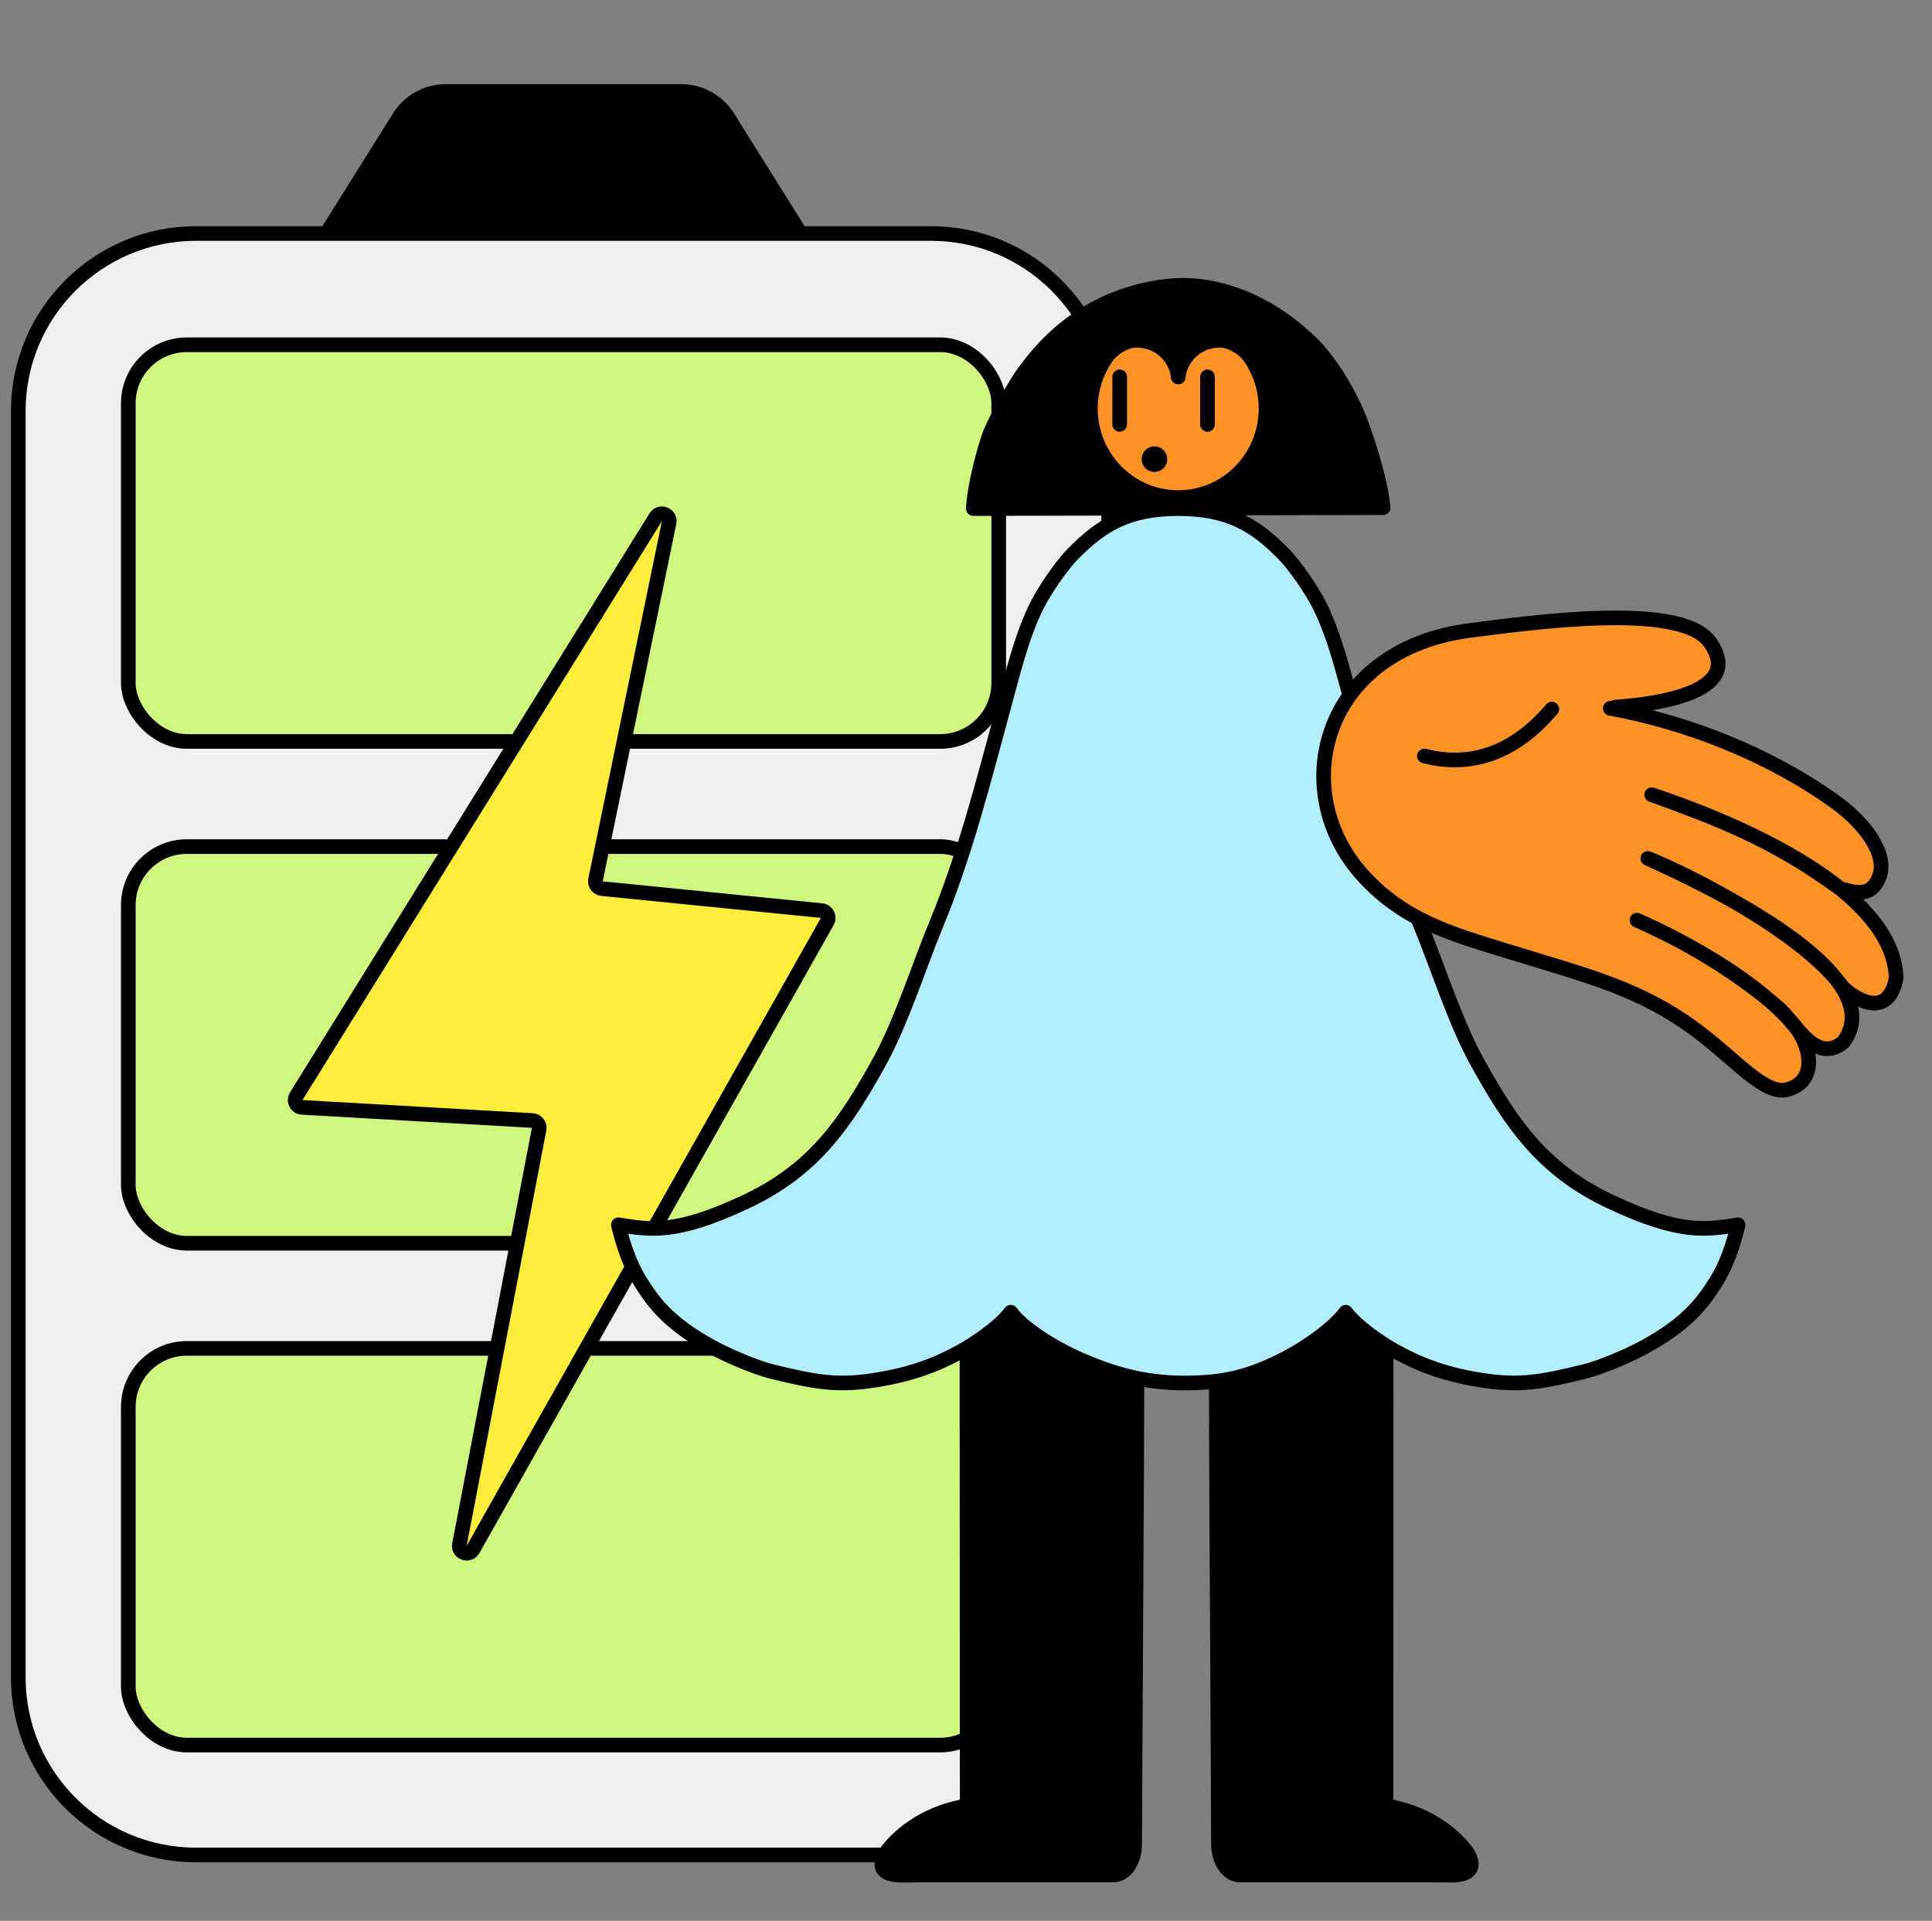
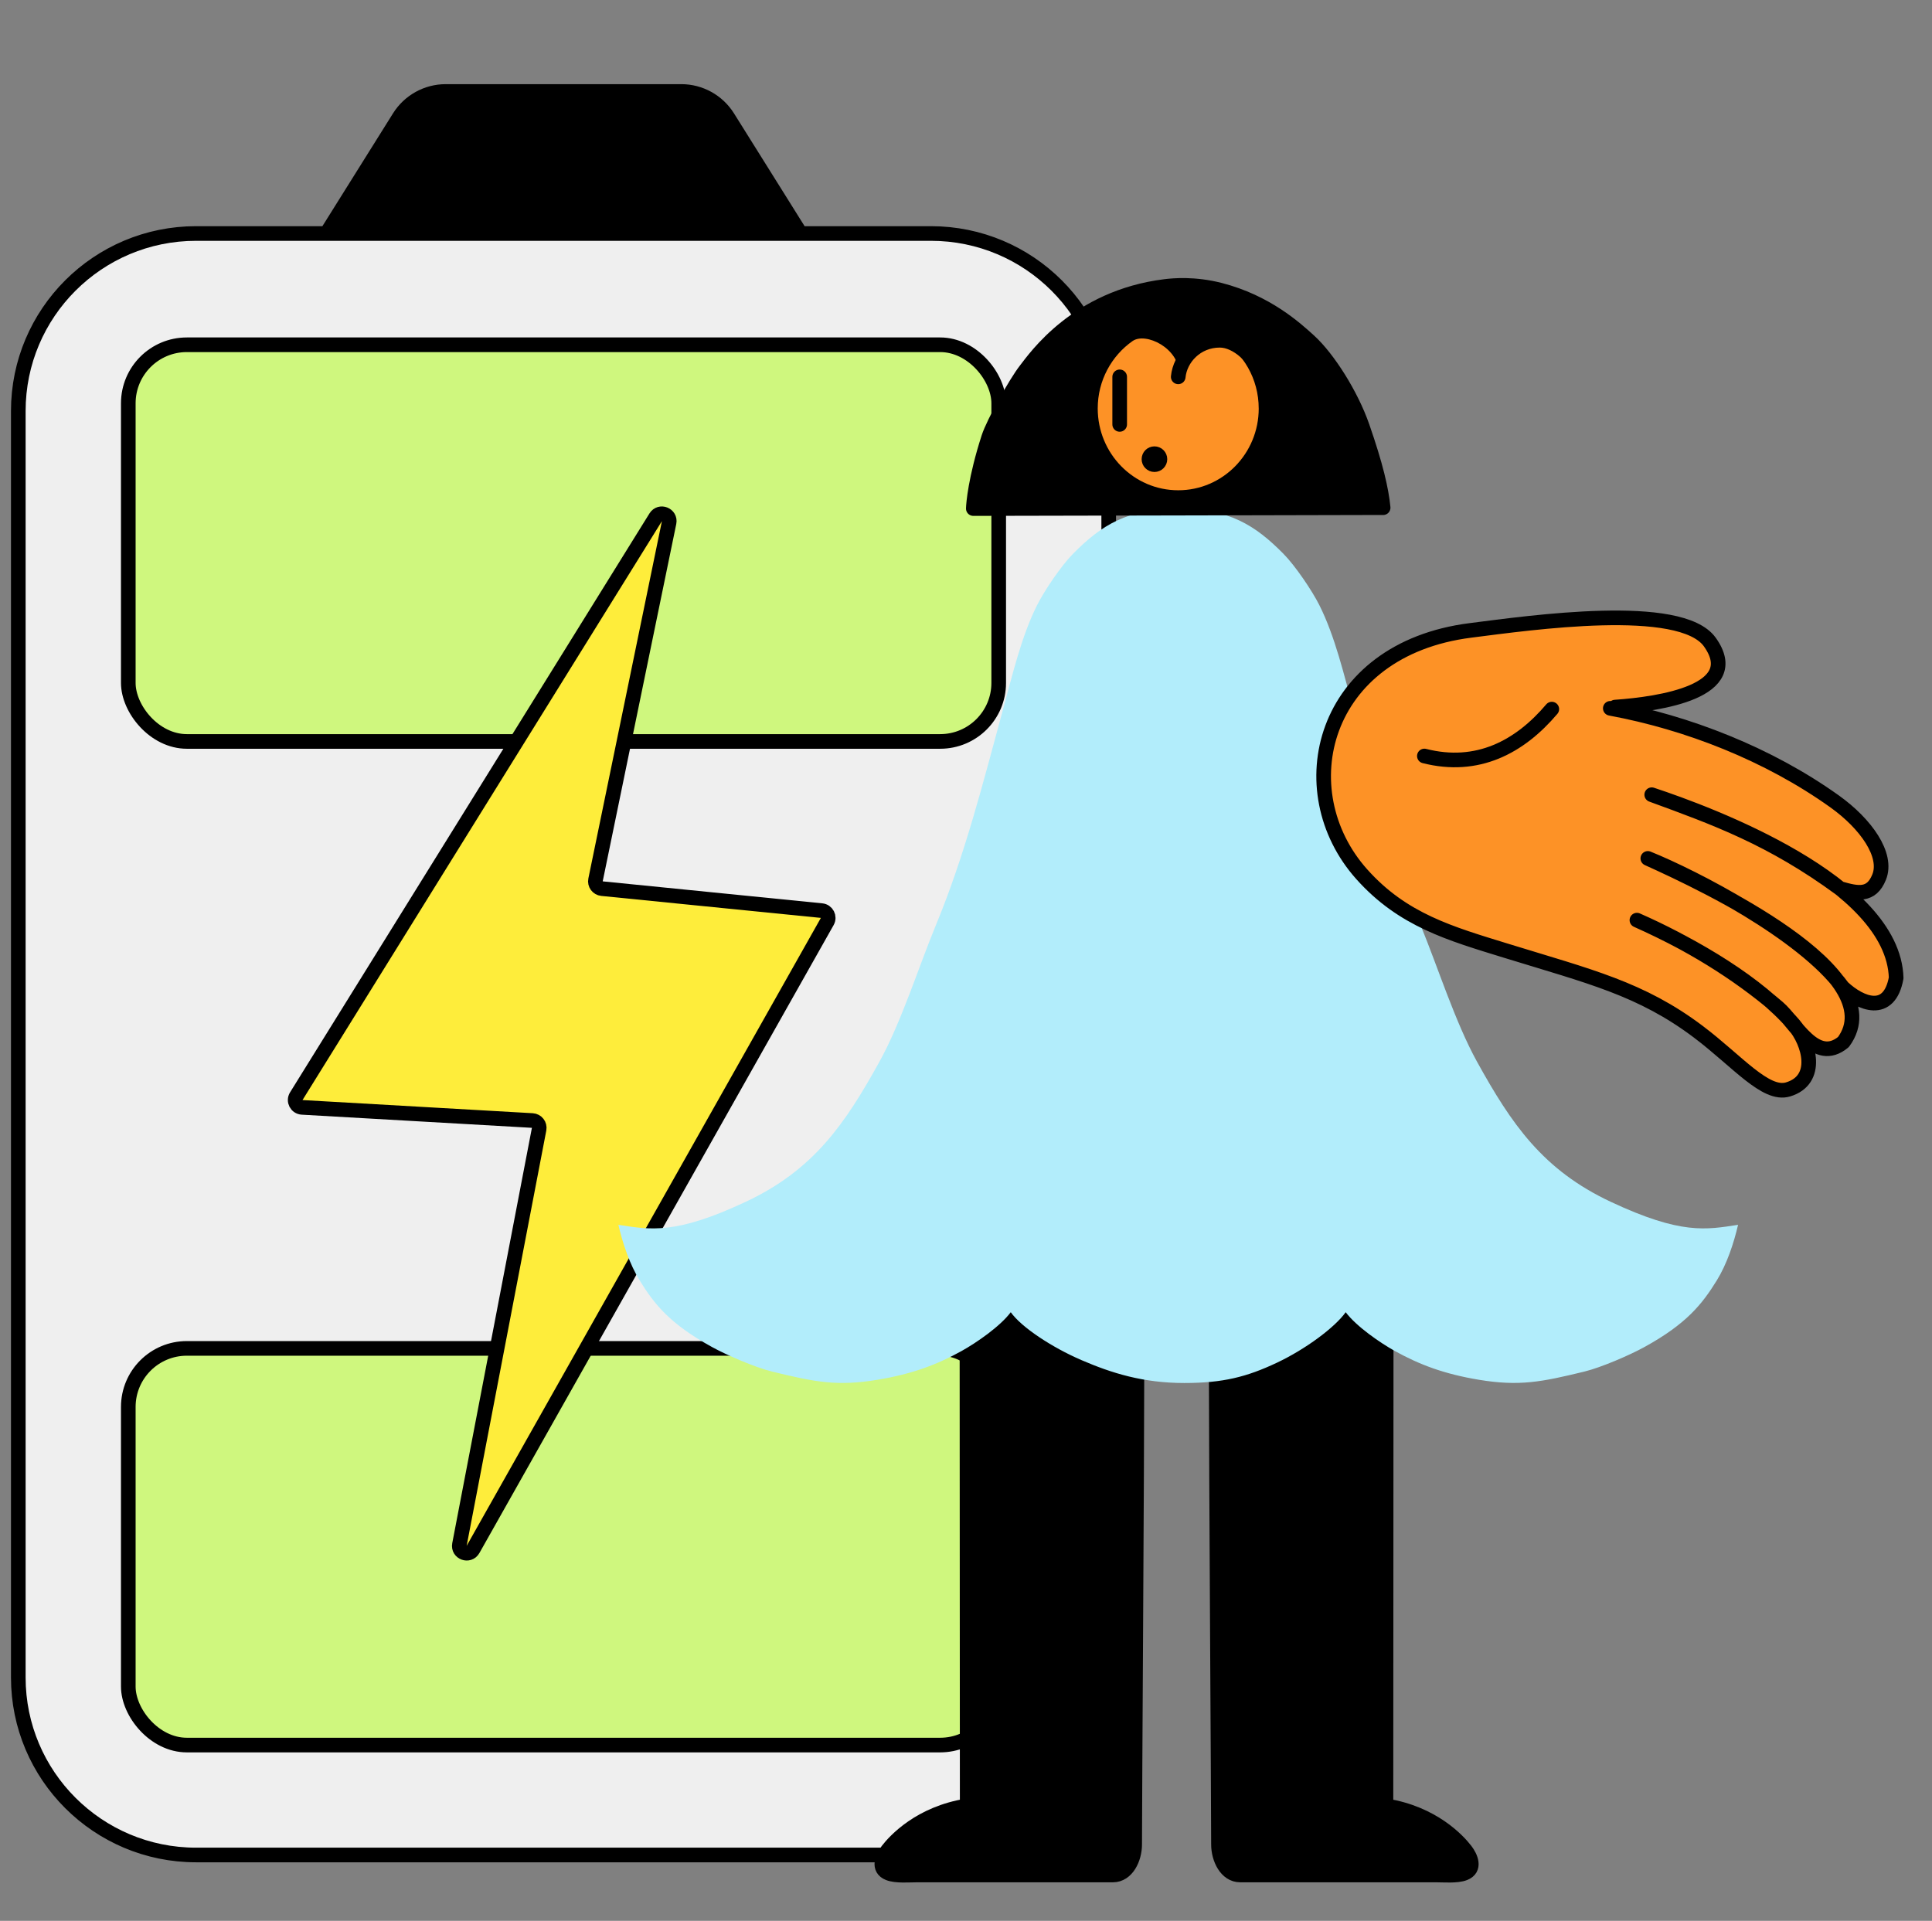
<svg xmlns="http://www.w3.org/2000/svg" width="528" height="525" viewBox="0 0 528 525" fill="none">
  <rect x="0" y="0" width="528" height="525" fill="#808080" stroke="none" />
  <path d="M154 63.819H89.217H53.587C26.753 63.819 5 85.543 5 112.342V196.45V458.477C5 485.275 26.753 507 53.587 507H61.685H247.935H254.413C281.247 507 303 485.275 303 458.477V196.45V112.342C303 85.543 281.247 63.819 254.413 63.819H218.783H154Z" fill="#EFEFEF" />
  <path d="M89.217 63.819H154H218.783L198.896 32.042C196.154 27.661 191.35 25 186.181 25H121.819C116.65 25 111.846 27.661 109.104 32.042L89.217 63.819Z" fill="black" />
  <path d="M89.217 63.819H154H218.783M89.217 63.819H218.783M89.217 63.819L109.104 32.042C111.846 27.661 116.65 25 121.819 25H186.181C191.35 25 196.154 27.661 198.896 32.042L218.783 63.819M89.217 63.819H53.587C26.753 63.819 5 85.543 5 112.342V196.45V458.477C5 485.275 26.753 507 53.587 507M218.783 63.819H254.413C281.247 63.819 303 85.543 303 112.342V196.45V458.477C303 485.275 281.247 507 254.413 507M254.413 507H53.587M254.413 507H247.935H61.685H53.587" stroke="black" stroke-width="4" stroke-linecap="round" stroke-linejoin="round" />
  <rect x="35.062" y="368.539" width="237.877" height="108.417" rx="16" fill="#CFF77E" stroke="black" stroke-width="4" />
-   <rect x="35.062" y="231.387" width="237.877" height="108.417" rx="16" fill="#CFF77E" stroke="black" stroke-width="4" />
  <rect x="35.062" y="94.231" width="237.877" height="108.417" rx="16" fill="#CFF77E" stroke="black" stroke-width="4" />
  <path d="M82.556 302.661C81.042 302.575 80.171 300.899 80.971 299.61L179.197 141.379C180.375 139.481 183.305 140.649 182.855 142.837L162.756 240.488C162.516 241.65 163.335 242.763 164.515 242.881L224.54 248.887C225.977 249.03 226.793 250.602 226.083 251.859L129.27 423.497C128.157 425.47 125.137 424.363 125.564 422.137L147.332 308.631C147.56 307.443 146.689 306.327 145.482 306.258L82.556 302.661Z" fill="#FEED3B" />
  <path d="M82.556 302.661C81.042 302.575 80.171 300.899 80.971 299.61L179.197 141.379C180.375 139.481 183.305 140.649 182.855 142.837L162.756 240.488C162.516 241.65 163.335 242.763 164.515 242.881L224.54 248.887C225.977 249.03 226.793 250.602 226.083 251.859L129.27 423.497C128.157 425.47 125.137 424.363 125.564 422.137L147.332 308.631C147.56 307.443 146.689 306.327 145.482 306.258L82.556 302.661Z" stroke="black" stroke-width="4" stroke-linecap="round" stroke-linejoin="round" />
  <path d="M264.326 493.569C251.435 495.619 244.558 503.155 242.576 505.734C241.167 507.576 239.758 510.751 242.853 511.977C244.916 512.794 248.496 512.466 250.72 512.466H304.163C307.993 512.466 310.096 507.971 310.096 504.12C310.096 492.323 310.71 399.078 310.71 375.399C310.71 369.31 311.323 362.651 310.096 357.185C308.498 350.051 304.554 344.27 297.812 342.006C290.949 339.695 278.935 338.369 272.207 343.828C268.856 346.554 264.265 354.76 264.265 367.508C264.265 385.962 264.326 461.014 264.326 493.569Z" fill="black" stroke="black" stroke-width="4" />
  <path d="M378.77 493.569C391.66 495.619 398.537 503.155 400.519 505.734C401.928 507.576 403.337 510.751 400.243 511.977C398.18 512.794 394.607 512.466 392.375 512.466H338.932C335.103 512.466 332.999 507.971 332.999 504.12C332.999 492.323 332.386 399.078 332.386 375.399C332.386 369.31 331.772 362.651 332.999 357.185C334.597 350.051 338.541 344.27 345.283 342.006C352.139 339.695 364.16 338.369 370.889 343.828C374.239 346.554 378.831 354.76 378.831 367.508C378.831 385.962 378.77 461.014 378.77 493.569Z" fill="black" stroke="black" stroke-width="4" />
  <path d="M321.778 139C335.915 139 343.021 143.545 350.717 151.323C353.929 154.563 358.559 161.377 360.592 165.436C364.854 173.947 367.314 184.436 369.988 194.277C375.403 214.19 380.34 233.769 388.207 252.803C392.888 264.128 397.68 279.376 403.659 290.189C413.081 307.211 421.605 319.755 440.226 328.488C459.42 337.493 466.253 336.103 475 334.764C473.821 339.821 471.959 345.466 469.166 349.995C465.151 356.493 460.863 361.865 449.426 368.159C445.275 370.444 437.536 373.762 433.051 374.862C421.161 377.77 415.122 378.93 404.112 377.105C394.69 375.535 387.968 373.003 381.229 369.268C377.188 367.025 370.688 362.548 367.767 358.65C364.845 362.769 356.85 368.739 348.924 372.474C340.741 376.329 334.266 378 323.649 378C312.433 378 303.832 375.314 295.529 371.732C287.491 368.261 279.146 362.769 276.233 358.65C273.321 362.548 266.812 367.025 262.771 369.268C256.032 373.003 249.31 375.535 239.888 377.105C228.878 378.938 222.839 377.778 210.949 374.862C206.464 373.762 198.725 370.444 194.574 368.159C183.128 361.874 178.84 356.501 174.834 349.995C172.041 345.475 170.179 339.821 169 334.764C177.747 336.111 184.58 337.493 203.773 328.488C222.395 319.755 230.919 307.211 240.341 290.189C246.32 279.376 251.112 264.128 255.793 252.803C263.668 233.769 268.597 214.19 274.012 194.277C276.695 184.436 279.146 173.947 283.408 165.436C285.441 161.377 290.062 154.572 293.283 151.323C300.987 143.554 308.085 139 322.222 139" fill="#B2EDFB" />
-   <path d="M321.778 139C335.915 139 343.021 143.545 350.717 151.323C353.929 154.563 358.559 161.377 360.592 165.436C364.854 173.947 367.314 184.436 369.988 194.277C375.403 214.19 380.34 233.769 388.207 252.803C392.888 264.128 397.68 279.376 403.659 290.189C413.081 307.211 421.605 319.755 440.226 328.488C459.42 337.493 466.253 336.103 475 334.764C473.821 339.821 471.959 345.466 469.166 349.995C465.151 356.493 460.863 361.865 449.426 368.159C445.275 370.444 437.536 373.762 433.051 374.862C421.161 377.77 415.122 378.93 404.112 377.105C394.69 375.535 387.968 373.003 381.229 369.268C377.188 367.025 370.688 362.548 367.767 358.65C364.845 362.769 356.85 368.739 348.924 372.474C340.741 376.329 334.266 378 323.649 378C312.433 378 303.832 375.314 295.529 371.732C287.491 368.261 279.146 362.769 276.233 358.65C273.321 362.548 266.812 367.025 262.771 369.268C256.032 373.003 249.31 375.535 239.888 377.105C228.878 378.938 222.839 377.778 210.949 374.862C206.464 373.762 198.725 370.444 194.574 368.159C183.128 361.874 178.84 356.501 174.834 349.995C172.041 345.475 170.179 339.821 169 334.764C177.747 336.111 184.58 337.493 203.773 328.488C222.395 319.755 230.919 307.211 240.341 290.189C246.32 279.376 251.112 264.128 255.793 252.803C263.668 233.769 268.597 214.19 274.012 194.277C276.695 184.436 279.146 173.947 283.408 165.436C285.441 161.377 290.062 154.572 293.283 151.323C300.987 143.554 308.085 139 322.222 139" stroke="black" stroke-width="4" stroke-linejoin="round" />
  <path d="M378 138.758C377.509 133.784 376.031 127.311 372.305 116.595C369.281 107.903 362.986 97.955 357.818 93.222C353.94 89.674 346.003 82.524 333.448 79.291C326.432 77.484 320.712 78.016 318.434 78.294C294.314 81.279 282.989 97.701 280.281 101.182C277.633 104.585 271.52 115.483 270.187 119.593C266.551 130.847 266.024 137.821 266 139C280.729 139 371.099 138.752 377.988 138.752L378 138.758Z" fill="black" />
  <path d="M343.994 111.634C343.994 103.512 339.735 96.399 333.365 92.484C330.049 90.443 322.292 95.076 322.292 102.3C322.292 95.076 313.069 90.727 309.522 93.214C303.772 97.247 300 103.995 300 111.634C300 123.986 309.85 134 322 134C334.15 134 344 123.986 344 111.634H343.994Z" fill="#FD9226" />
  <path d="M306 103V116" stroke="black" stroke-width="4" stroke-linecap="round" stroke-linejoin="round" />
-   <path d="M330 103V116" stroke="black" stroke-width="4" stroke-linecap="round" stroke-linejoin="round" />
  <path d="M378 138.758C377.509 133.784 376.031 127.311 372.305 116.595C369.281 107.903 362.986 97.955 357.818 93.222C353.94 89.674 346.003 82.524 333.448 79.291C326.432 77.484 320.712 78.016 318.434 78.294C294.314 81.279 282.989 97.701 280.281 101.182C277.633 104.585 271.52 115.483 270.187 119.593C266.551 130.847 266.024 137.821 266 139C280.729 139 371.099 138.752 377.988 138.752L378 138.758Z" stroke="black" stroke-width="4" stroke-linecap="round" stroke-linejoin="round" />
  <path d="M315.5 127C316.328 127 317 126.328 317 125.5C317 124.672 316.328 124 315.5 124C314.672 124 314 124.672 314 125.5C314 126.328 314.672 127 315.5 127Z" fill="black" stroke="black" stroke-width="4" stroke-linecap="round" stroke-linejoin="round" />
-   <path d="M322 103C321.497 97.891 317.025 93 310.634 93C305.901 93 300.789 97.891 299 102.912" stroke="black" stroke-width="4" stroke-linecap="round" stroke-linejoin="round" />
  <path d="M322 103C322.503 97.891 326.975 93 333.366 93C338.099 93 343.211 97.891 345 102.912" stroke="black" stroke-width="4" stroke-linecap="round" stroke-linejoin="round" />
  <path d="M441.408 193.26C453.763 192.406 476.91 188.939 467.274 175.478C459.294 164.328 418.311 170.211 401.848 172.302C361.106 177.478 351.79 216.111 372.146 238.931C383.368 251.509 396.354 255.155 411.707 259.888C434.38 266.874 448.497 270.194 464.167 282.018C474.807 290.047 482.522 299.591 488.645 297.76C497.256 295.19 494.621 285.133 490.157 279.963C480.624 268.922 463.669 258.781 447.357 251.49C461.144 257.547 474.546 265.652 485.916 275.388C490.685 279.474 496.164 291.127 503.791 284.807C517.66 266.027 466.217 241.79 450.337 234.617C462.915 239.681 492.77 255.076 503.584 269.849C508.522 274.47 516.331 277.584 518.207 267.283C517.418 241.083 467.319 222.47 451.405 217.208C468.819 223.58 484.153 229.113 502.896 242.858C507.678 244.241 511.412 245.024 513.547 239.743C516.012 233.652 509.866 225.108 501.423 219.067C483.296 206.1 461.147 197.488 440.082 193.596" fill="#FD9226" />
  <path d="M441.408 193.26C453.763 192.406 476.91 188.939 467.274 175.478C459.294 164.328 418.311 170.211 401.848 172.302C361.106 177.478 351.79 216.111 372.146 238.931C383.368 251.509 396.354 255.155 411.707 259.888C434.38 266.874 448.497 270.194 464.167 282.018C474.807 290.047 482.522 299.591 488.645 297.76C497.256 295.19 494.621 285.133 490.157 279.963C480.624 268.922 463.669 258.781 447.357 251.49C461.144 257.547 474.546 265.652 485.916 275.388C490.685 279.474 496.164 291.127 503.791 284.807C517.66 266.027 466.217 241.79 450.337 234.617C462.915 239.681 492.77 255.076 503.584 269.849C508.522 274.47 516.331 277.584 518.207 267.283C517.418 241.083 467.319 222.47 451.405 217.208C468.819 223.58 484.153 229.113 502.896 242.858C507.678 244.241 511.412 245.024 513.547 239.743C516.012 233.652 509.866 225.108 501.423 219.067C483.296 206.1 461.147 197.488 440.082 193.596" stroke="black" stroke-width="4" stroke-linecap="round" stroke-linejoin="round" />
  <path d="M389.27 206.628C403.739 210.313 415.297 204.21 424.096 193.812" stroke="black" stroke-width="4" stroke-linecap="round" stroke-linejoin="round" />
</svg>